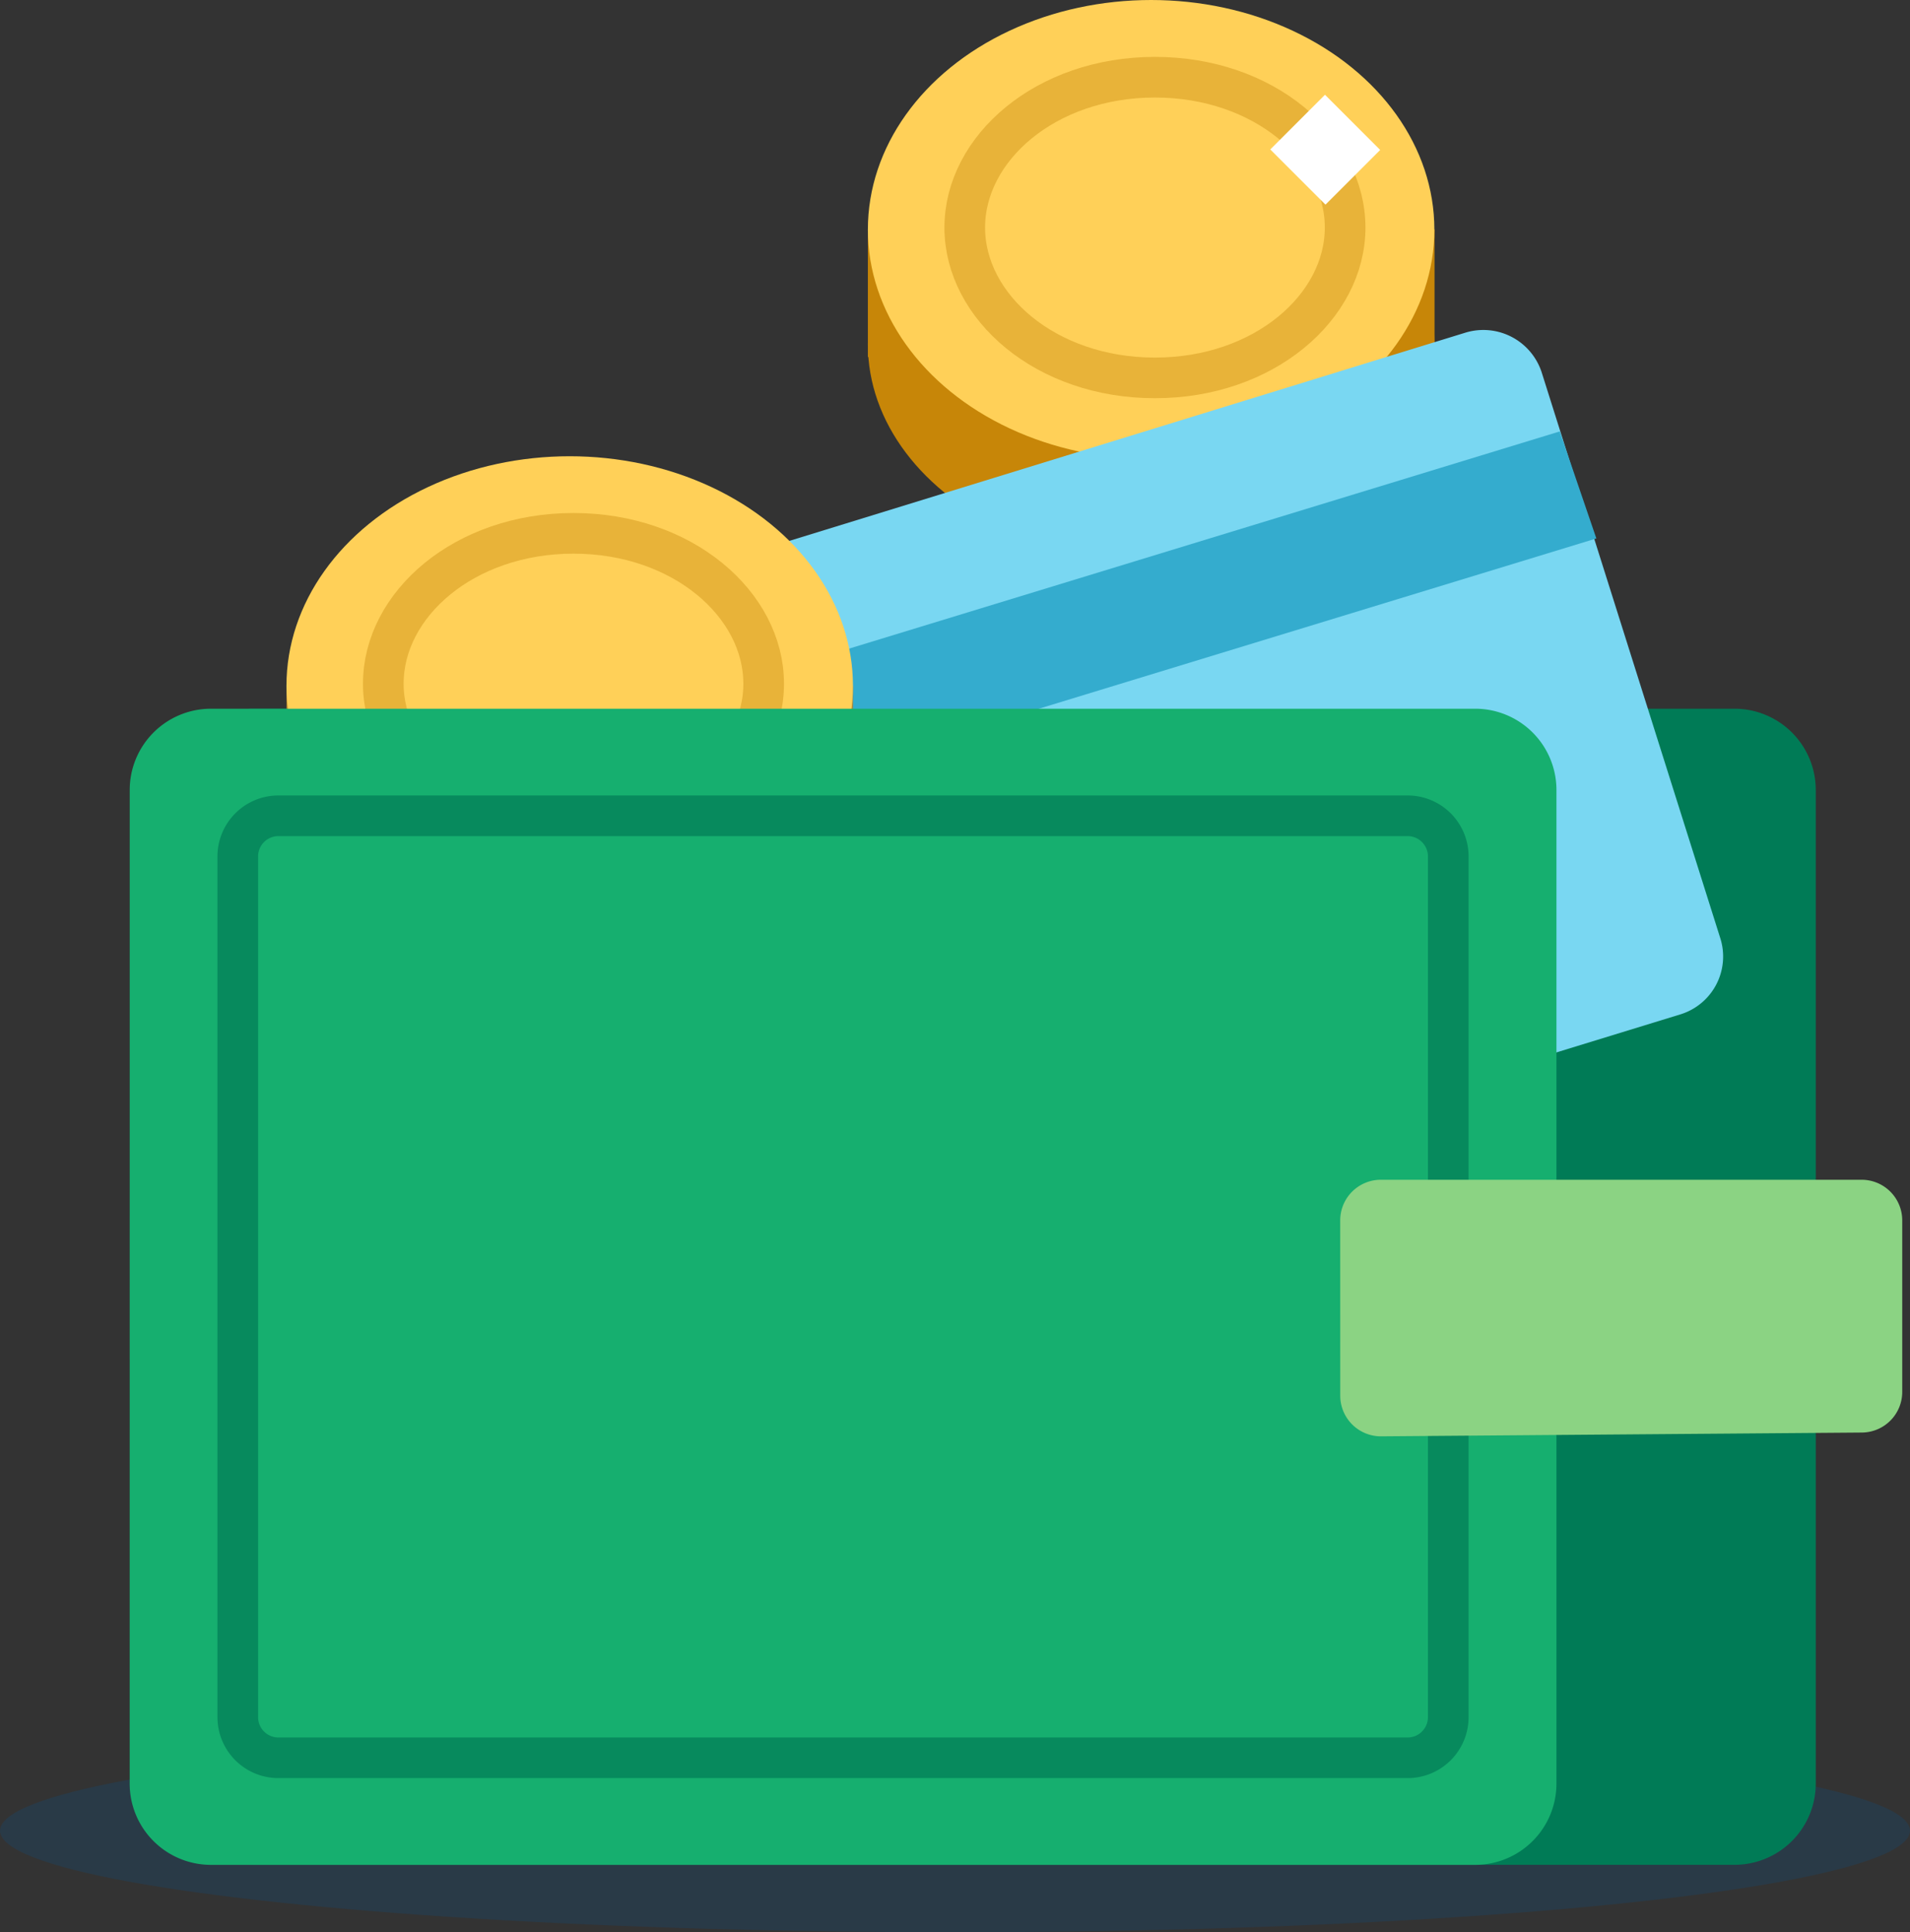
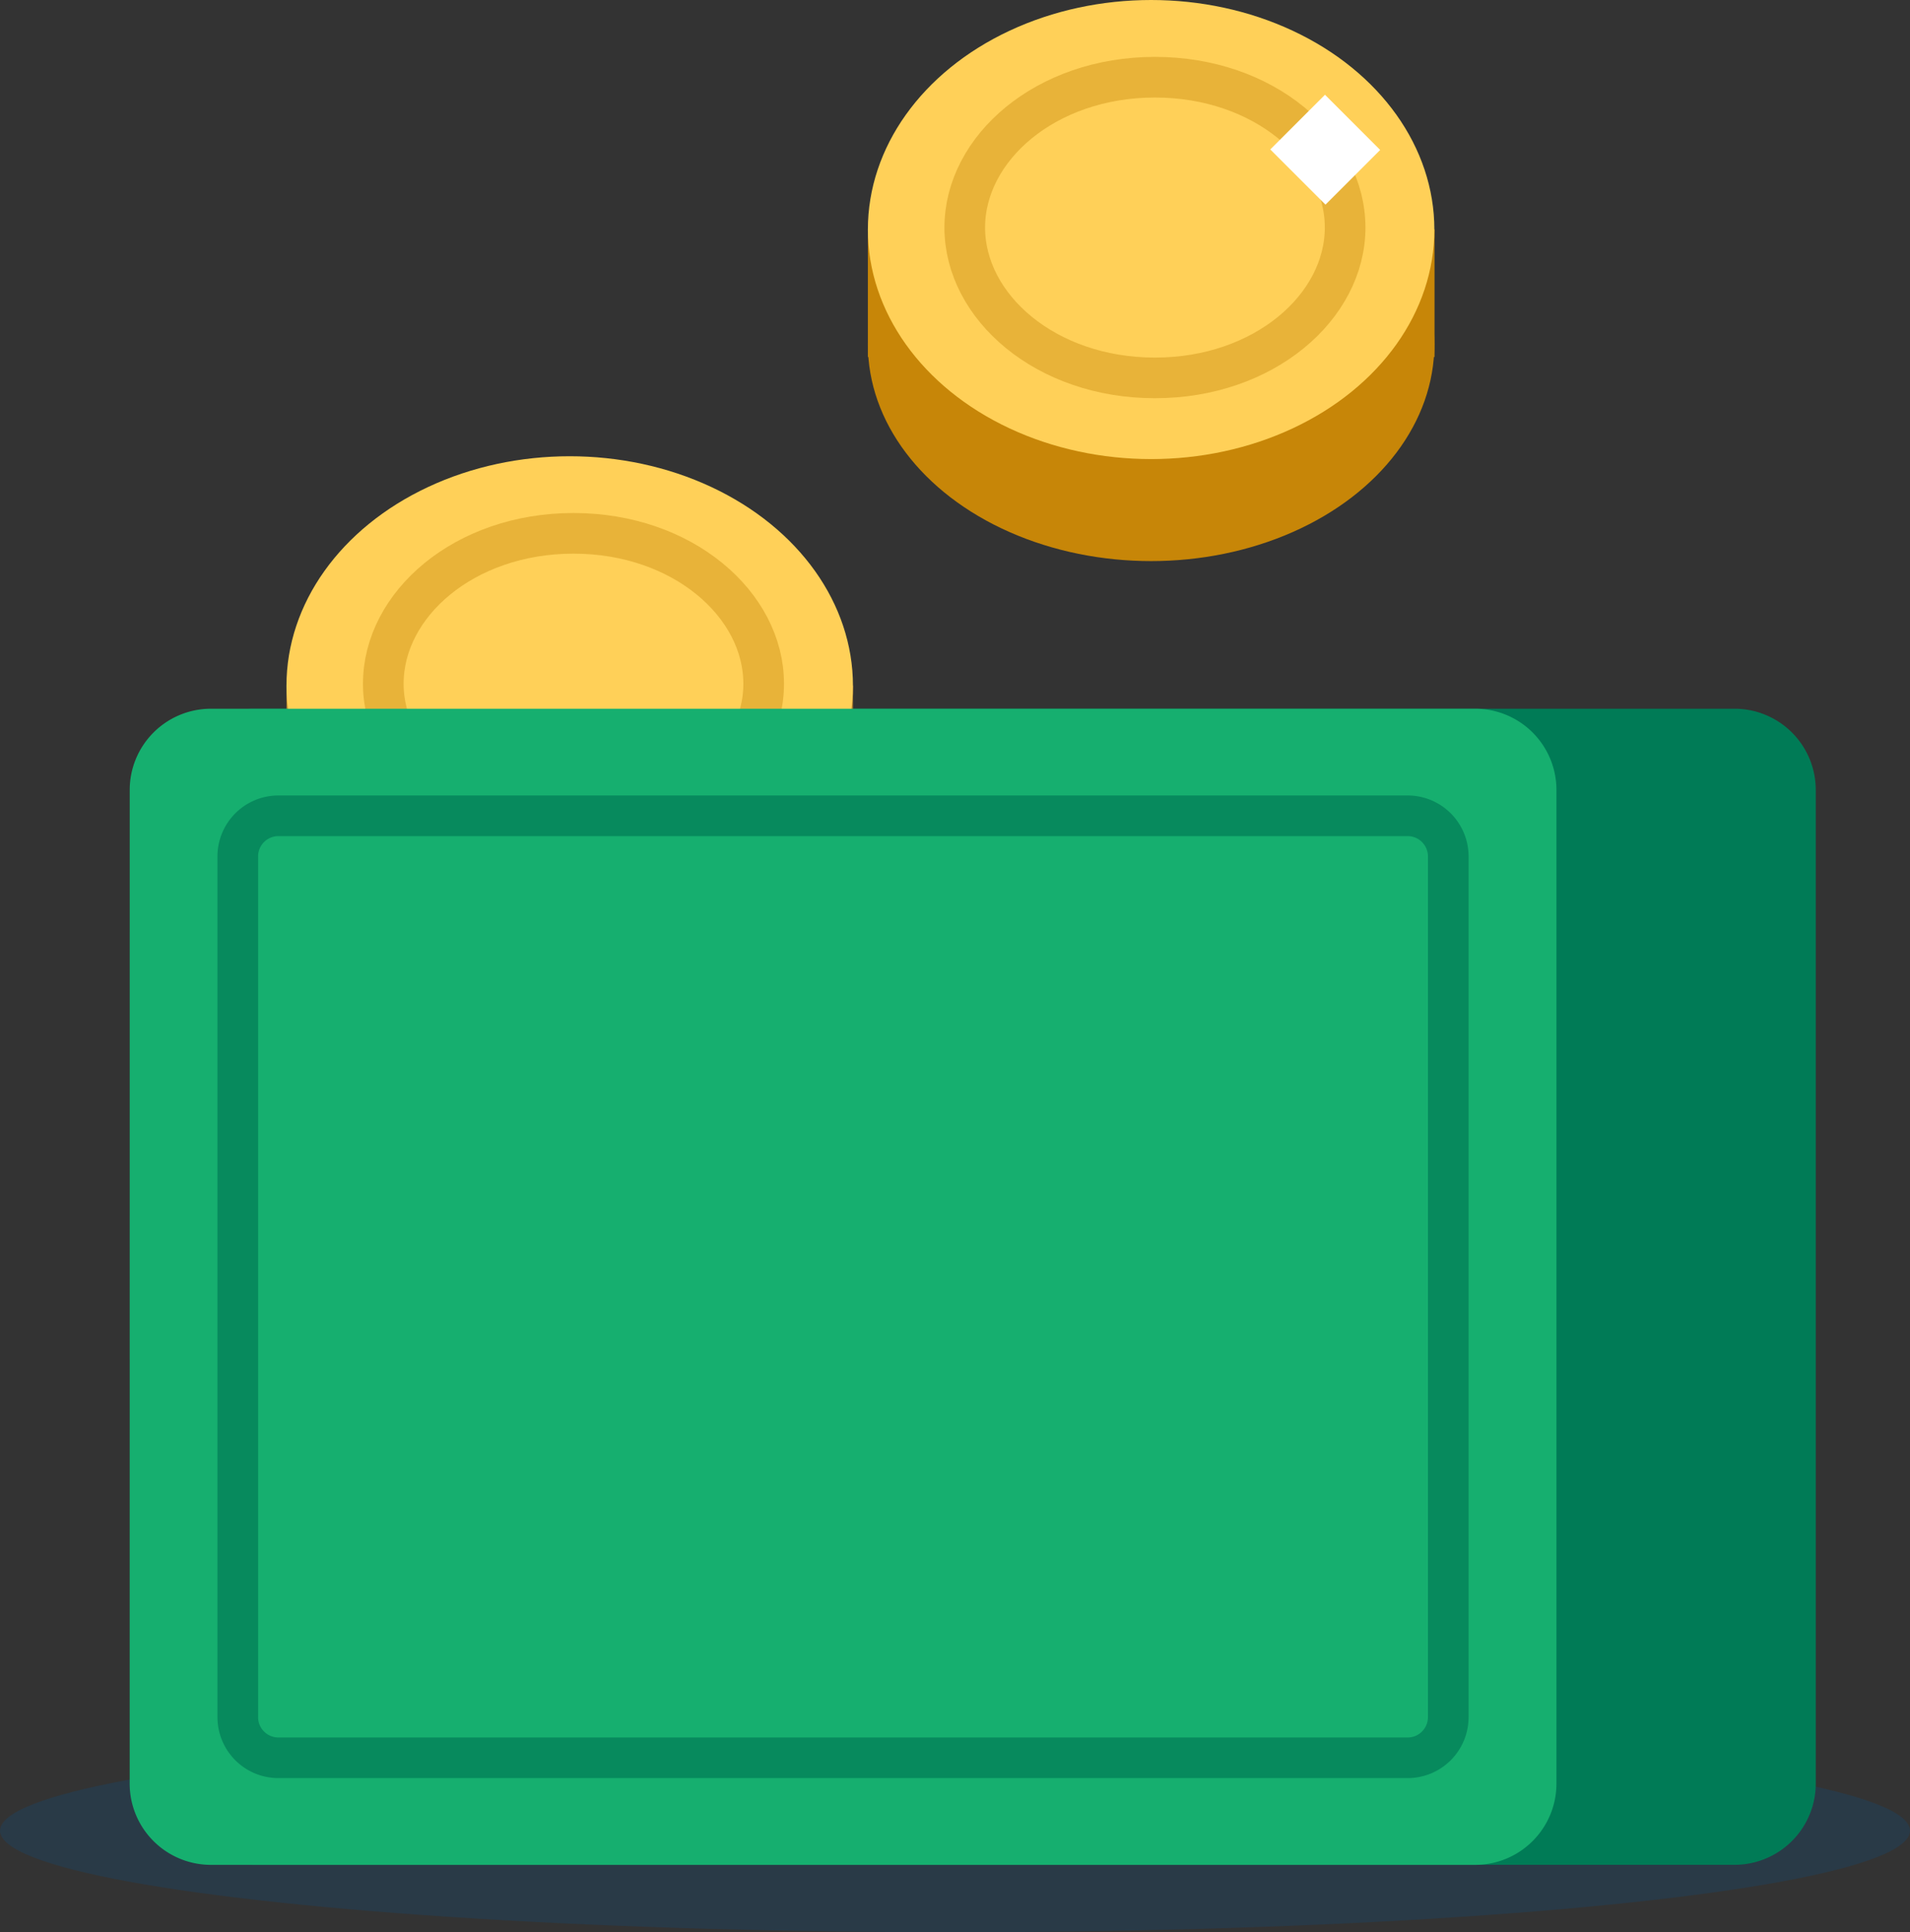
<svg xmlns="http://www.w3.org/2000/svg" id="initial-fee" width="47" height="47.552" viewBox="0 0 47 47.552">
  <rect x="0" y="0" width="47" height="47.552" fill="#333333" stroke="none" />
  <ellipse id="Эллипс_32" data-name="Эллипс 32" cx="23.5" cy="2.5" rx="23.5" ry="2.5" transform="translate(0 42.552)" fill="#00599a" opacity="0.2" />
  <path id="Контур_2230" data-name="Контур 2230" d="M4.255,19.441a2,2,0,0,1,2-2H42.681a2,2,0,0,1,2,2V43.892a2,2,0,0,1-2,2H6.255a2,2,0,0,1-2-2Z" fill="#007b56" />
  <ellipse id="Эллипс_33" data-name="Эллипс 33" cx="6.97" cy="5.335" rx="6.97" ry="5.335" transform="translate(21.356 3.138)" fill="#c78608" />
  <path id="Контур_2231" data-name="Контур 2231" d="M21.356,8.786V5.648H35.3V8.786Z" fill="#c78608" />
  <ellipse id="Эллипс_34" data-name="Эллипс 34" cx="6.97" cy="5.649" rx="6.97" ry="5.649" transform="translate(21.356 0)" fill="#ffd058" />
  <path id="Контур_2232" data-name="Контур 2232" d="M33.1,5.6c0,1.949-1.992,3.7-4.68,3.7s-4.68-1.749-4.68-3.7,1.992-3.7,4.68-3.7S33.1,3.648,33.1,5.6Z" fill="none" stroke="#c7870a" stroke-width="1" opacity="0.4" />
  <rect id="Прямоугольник_1266" data-name="Прямоугольник 1266" width="1.921" height="1.903" transform="translate(32.604 2.332) rotate(45)" fill="#fff" />
-   <path id="Контур_2233" data-name="Контур 2233" d="M10.652,17.586a1.49,1.49,0,0,1,.983-1.876L36.058,8.187a1.51,1.51,0,0,1,1.882.987l4.392,13.915a1.49,1.49,0,0,1-.985,1.875L16.929,32.458a1.51,1.51,0,0,1-1.88-.987Z" fill="#79d7f2" />
-   <path id="Контур_2234" data-name="Контур 2234" d="M11.073,18.964l27.309-8.347.9,2.634-27.3,8.339Z" fill="#34acce" />
-   <ellipse id="Эллипс_35" data-name="Эллипс 35" cx="6.97" cy="5.335" rx="6.97" ry="5.335" transform="translate(7.049 14.366)" fill="#b5872d" />
  <path id="Контур_2235" data-name="Контур 2235" d="M7.049,20.014V16.876h13.94v3.138Z" fill="#b5872d" />
  <g id="Сгруппировать_3652" data-name="Сгруппировать 3652">
    <path id="Контур_2236" data-name="Контур 2236" d="M10.25,20.741v4.44" fill="none" stroke="#9e721b" stroke-width="1" />
    <path id="Контур_2237" data-name="Контур 2237" d="M12.811,22.01v4.44" fill="none" stroke="#9e721b" stroke-width="1" />
    <path id="Контур_2238" data-name="Контур 2238" d="M16.013,20.741v4.44" fill="none" stroke="#9e721b" stroke-width="1" />
    <path id="Контур_2239" data-name="Контур 2239" d="M18.573,20.107v4.439" fill="none" stroke="#9e721b" stroke-width="1" />
    <path id="Контур_2240" data-name="Контур 2240" d="M20.494,18.2v4.44" fill="none" stroke="#9e721b" stroke-width="1" />
    <path id="Контур_2241" data-name="Контур 2241" d="M8.329,18.839v4.439" fill="none" stroke="#9e721b" stroke-width="1" />
  </g>
  <ellipse id="Эллипс_36" data-name="Эллипс 36" cx="6.97" cy="5.649" rx="6.97" ry="5.649" transform="translate(7.049 11.228)" fill="#ffd058" />
  <path id="Контур_2242" data-name="Контур 2242" d="M18.792,16.825c0,1.949-1.992,3.7-4.68,3.7s-4.68-1.749-4.68-3.7,1.992-3.7,4.68-3.7S18.792,14.876,18.792,16.825Z" fill="none" stroke="#c7870a" stroke-width="1" opacity="0.4" />
  <path id="Контур_2243" data-name="Контур 2243" d="M3.192,19.441a2,2,0,0,1,2-2H36.3a2,2,0,0,1,2,2V43.893a2,2,0,0,1-2,2H5.191a2,2,0,0,1-2-2Z" fill="#16af6f" />
  <path id="Контур_2244" data-name="Контур 2244" d="M5.851,21.076a1,1,0,0,1,1-1H34.638a1,1,0,0,1,1,1V42.258a1,1,0,0,1-1,1H6.851a1,1,0,0,1-1-1Z" fill="#16af6f" stroke="rgba(0,123,86,0.7)" stroke-linecap="round" stroke-linejoin="round" stroke-width="1" />
-   <path id="Контур_2245" data-name="Контур 2245" d="M32.979,30.033a1,1,0,0,1,1-1H45.809a1,1,0,0,1,1,1v4.221a1,1,0,0,1-.992,1l-11.829.093a1,1,0,0,1-1.008-1Z" fill="#8bd383" />
</svg>